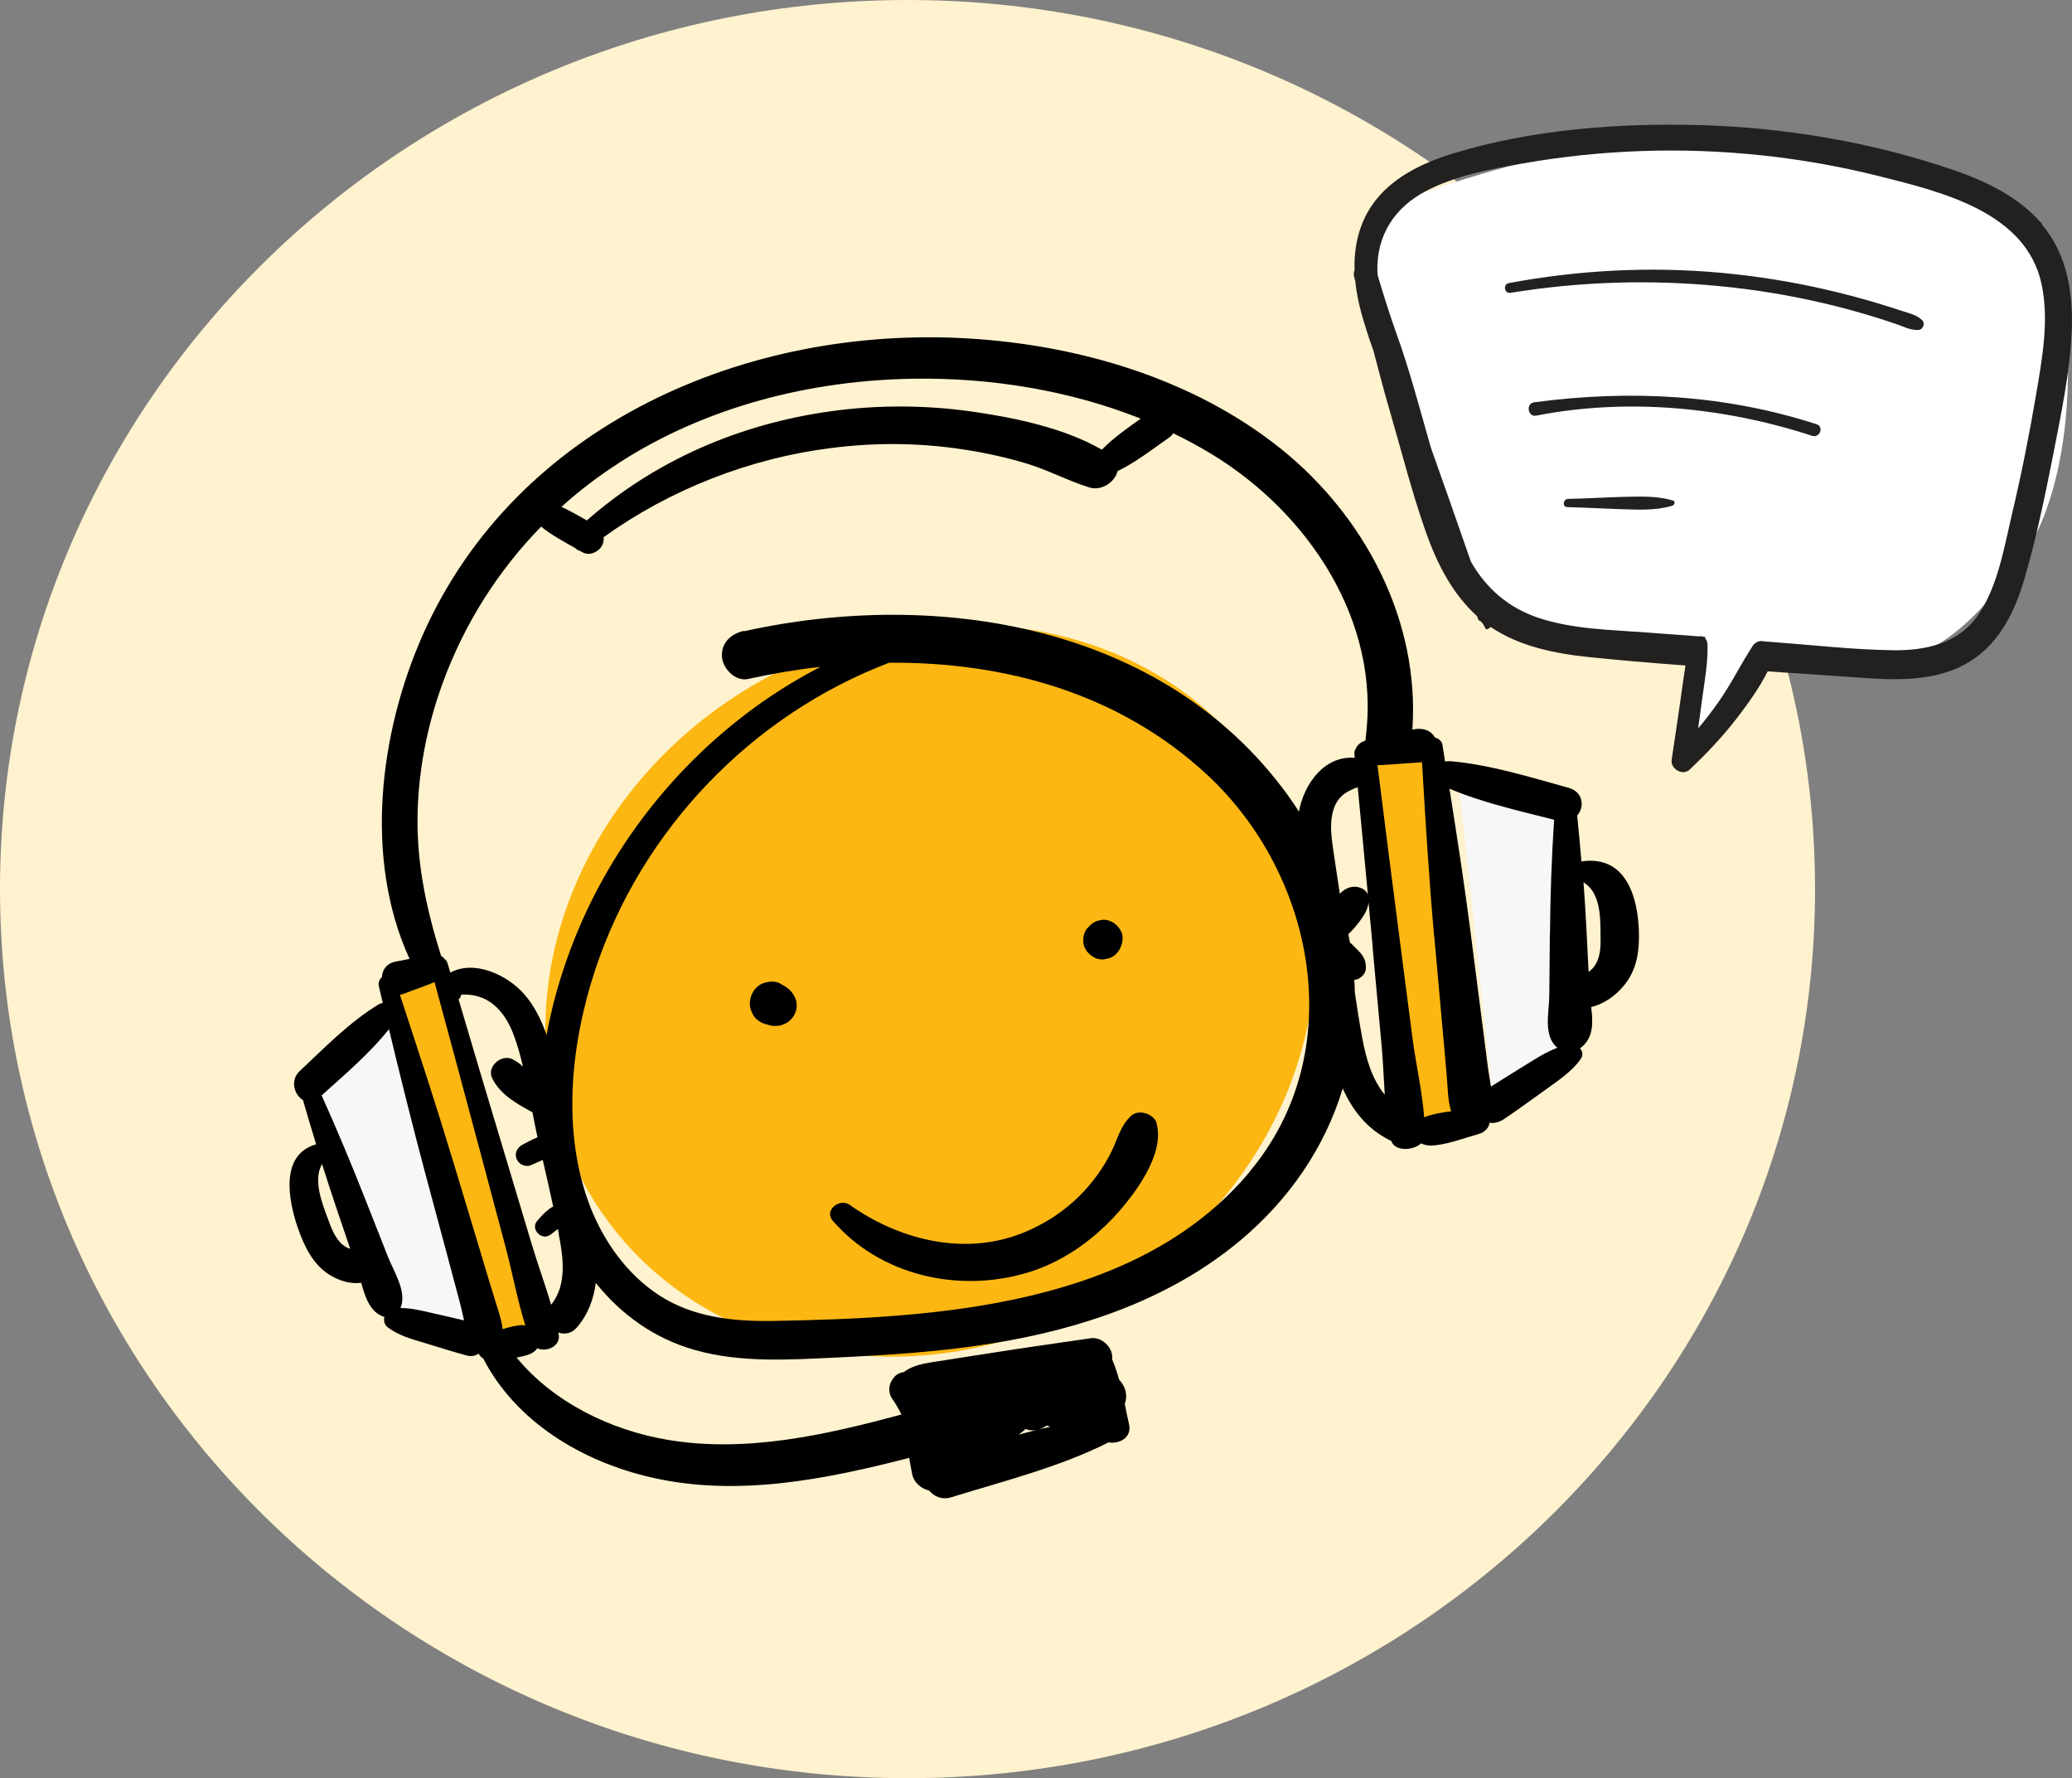
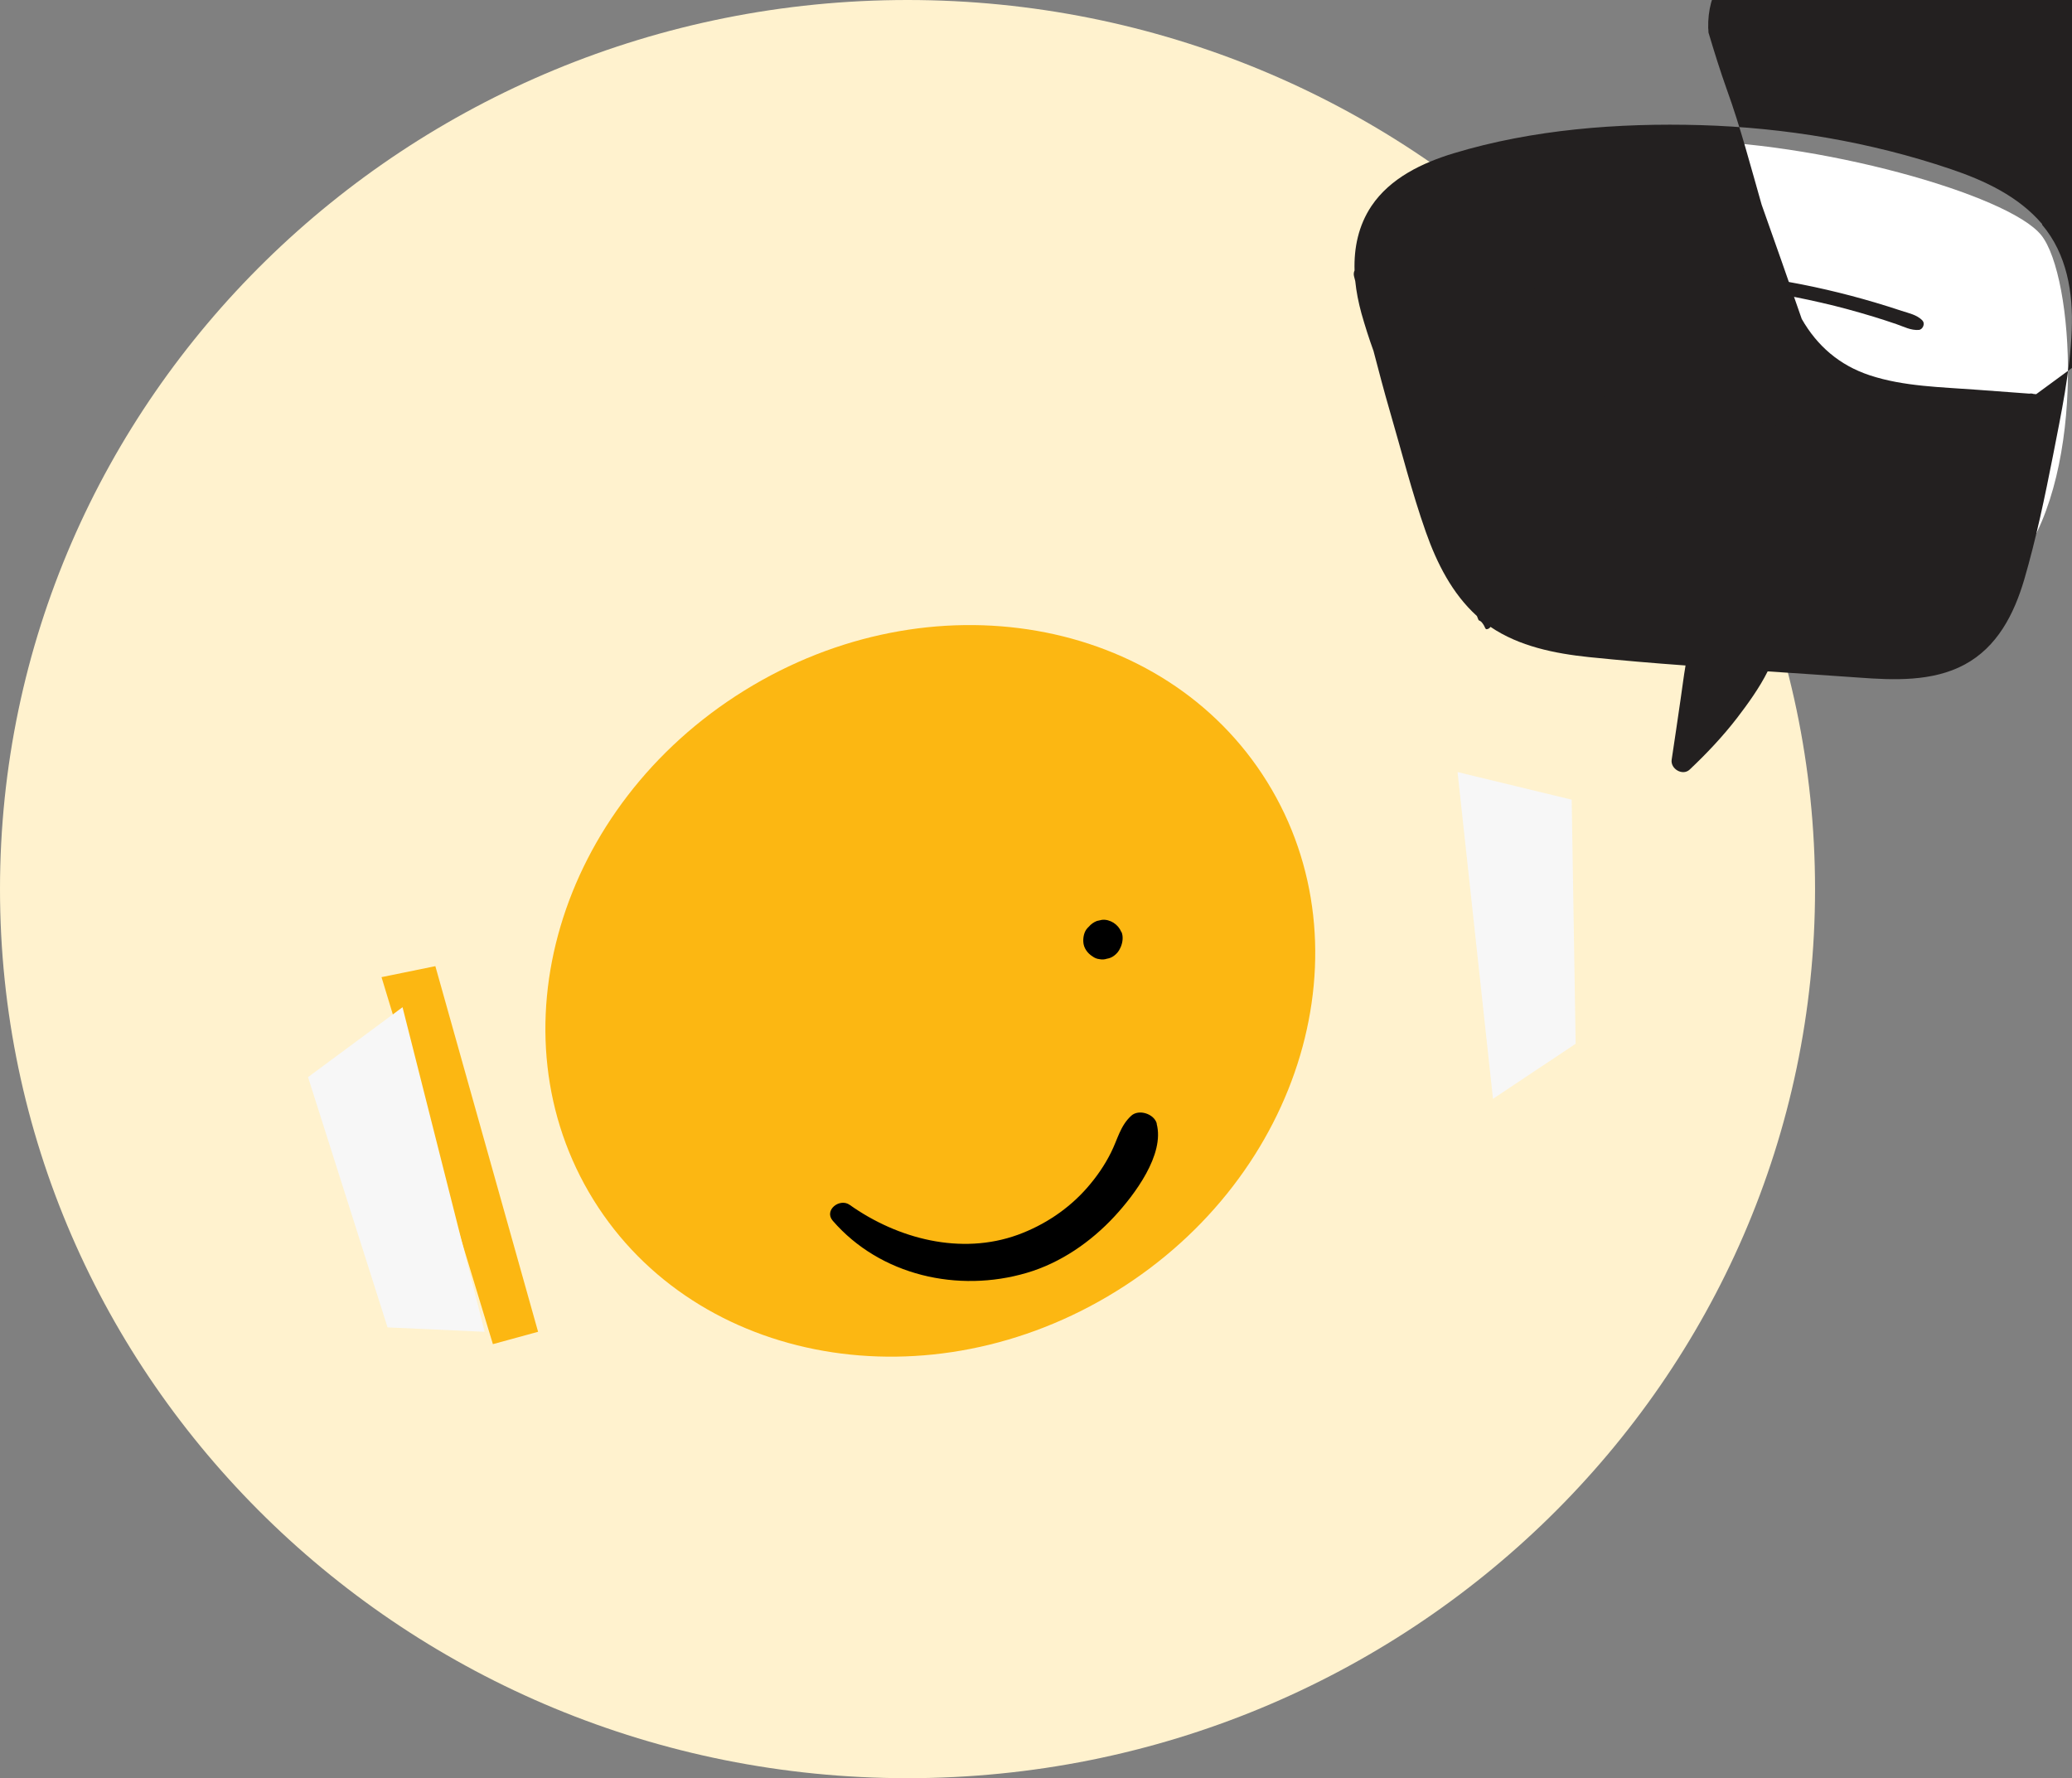
<svg xmlns="http://www.w3.org/2000/svg" viewBox="0 0 150.87 129.46">
  <rect x="0" y="0" width="150.87" height="129.46" fill="#808080" stroke="none" />
  <defs>
    <style>.d{fill:#f7f7f7;}.e{fill:#fff;}.f{fill:#fcb712;}.g{fill:#232020;}.h{fill:#fff2ce;fill-rule:evenodd;}</style>
  </defs>
  <g id="a" />
  <g id="b">
    <g id="c">
      <path class="h" d="M66.08,0C29.61,0,0,29,0,64.73s29.61,64.73,66.08,64.73,66.08-29,66.08-64.73S102.55,0,66.08,0" />
      <polygon class="d" points="106.13 56.21 114.44 58.22 114.73 75.99 108.71 80 106.13 56.21" />
      <path class="f" d="M92.27,56.93c7.48,12.07,2.57,28.67-10.98,37.07-13.55,8.4-30.6,5.42-38.08-6.65-7.48-12.07-2.57-28.67,10.98-37.07,13.55-8.4,30.6-5.42,38.08,6.65" />
      <polygon class="f" points="27.78 71.14 31.7 70.34 39.18 96.96 35.89 97.86 27.78 71.14" />
-       <polygon class="f" points="99.29 55.39 103.77 54.79 107.66 81.41 103.44 83.25 99.29 55.39" />
      <path class="e" d="M101.08,15.02s11.36-4.78,21.23-4.78,23.92,3.89,26.32,6.88c2.39,2.99,3.29,17.05-1.5,23.63-4.79,6.58-7.78,7.78-13.16,7.78l-5.08-.6-5.68,7.18,.3-7.48s-7.78-.3-11.07-1.2c-3.29-.9-10.17-11.66-10.47-15.55-.3-3.89-4.78-12.56-.9-15.85" />
-       <path class="g" d="M148.7,16.32c-1.71-2.02-4.2-3.18-6.66-4.01-5.85-1.98-12.05-3.02-18.21-3.2-5.97-.17-12.24,.31-17.98,2.05-2.28,.69-4.62,1.8-5.99,3.84-.95,1.42-1.28,3.05-1.23,4.69-.06,.13-.08,.29-.03,.46,.03,.1,.05,.2,.08,.31,.08,.79,.24,1.58,.45,2.35,.26,.92,.55,1.83,.88,2.74,.38,1.45,.76,2.91,1.18,4.35,.86,2.94,1.61,5.94,2.63,8.83,.8,2.27,1.92,4.49,3.72,6.12,.04,.1,.08,.2,.12,.3,.09,.04,.18,.09,.25,.18,.11,.14,.19,.28,.25,.43,.02,.02,.04,.03,.06,.05h.02c.11,0,.22-.07,.29-.17,2.09,1.42,4.68,1.94,7.16,2.2,2.34,.24,4.69,.44,7.04,.61-.14,.82-.24,1.65-.36,2.46-.21,1.47-.43,2.93-.65,4.4-.1,.67,.8,1.2,1.31,.72,1.24-1.17,2.42-2.42,3.46-3.77,.78-1.02,1.62-2.18,2.22-3.38,2.2,.15,4.41,.29,6.61,.45,2.56,.19,5.39,.31,7.72-.94,2.39-1.28,3.61-3.68,4.35-6.19,.87-2.98,1.51-6.05,2.11-9.1,.58-2.98,1.23-6.03,1.35-9.07,.11-2.73-.35-5.53-2.16-7.67m-.43,12.34c-.5,2.94-1.08,5.87-1.77,8.77-.57,2.42-1.02,5.21-2.45,7.3-1.44,2.1-3.85,2.61-6.26,2.57-2.88-.04-5.76-.38-8.63-.59-.22-.02-.45-.03-.67-.05-.31-.08-.65,0-.87,.34-.87,1.34-1.56,2.76-2.48,4.07-.47,.66-.96,1.31-1.48,1.92,.08-.59,.16-1.19,.24-1.78,.18-1.4,.47-2.85,.44-4.27,0-.24-.07-.41-.17-.51,0-.03,0-.07,.01-.1l-.2-.02c-.09-.03-.19-.04-.29-.02-1.26-.09-2.52-.19-3.78-.28-2.61-.2-5.36-.23-7.86-1.06-2.2-.73-3.82-2.14-4.94-4.1-.96-2.78-1.94-5.55-2.92-8.32-.8-2.8-1.54-5.63-2.53-8.37-.49-1.37-.92-2.76-1.34-4.16,0-.11-.01-.22-.02-.33-.06-2.57,1.26-4.6,3.5-5.78,2.18-1.15,4.68-1.61,7.09-2.03,2.84-.5,5.71-.8,8.59-.9,5.82-.21,11.72,.41,17.37,1.83,4.49,1.13,10.72,2.6,11.82,7.89,.55,2.63,.04,5.37-.4,7.98" />
+       <path class="g" d="M148.7,16.32c-1.71-2.02-4.2-3.18-6.66-4.01-5.85-1.98-12.05-3.02-18.21-3.2-5.97-.17-12.24,.31-17.98,2.05-2.28,.69-4.62,1.8-5.99,3.84-.95,1.42-1.28,3.05-1.23,4.69-.06,.13-.08,.29-.03,.46,.03,.1,.05,.2,.08,.31,.08,.79,.24,1.58,.45,2.35,.26,.92,.55,1.83,.88,2.74,.38,1.45,.76,2.91,1.18,4.35,.86,2.94,1.61,5.94,2.63,8.83,.8,2.27,1.92,4.49,3.72,6.12,.04,.1,.08,.2,.12,.3,.09,.04,.18,.09,.25,.18,.11,.14,.19,.28,.25,.43,.02,.02,.04,.03,.06,.05h.02c.11,0,.22-.07,.29-.17,2.09,1.42,4.68,1.94,7.16,2.2,2.34,.24,4.69,.44,7.04,.61-.14,.82-.24,1.65-.36,2.46-.21,1.47-.43,2.93-.65,4.4-.1,.67,.8,1.2,1.31,.72,1.24-1.17,2.42-2.42,3.46-3.77,.78-1.02,1.62-2.18,2.22-3.38,2.2,.15,4.41,.29,6.61,.45,2.56,.19,5.39,.31,7.72-.94,2.39-1.28,3.61-3.68,4.35-6.19,.87-2.98,1.51-6.05,2.11-9.1,.58-2.98,1.23-6.03,1.35-9.07,.11-2.73-.35-5.53-2.16-7.67m-.43,12.34l-.2-.02c-.09-.03-.19-.04-.29-.02-1.26-.09-2.52-.19-3.78-.28-2.61-.2-5.36-.23-7.86-1.06-2.2-.73-3.82-2.14-4.94-4.1-.96-2.78-1.94-5.55-2.92-8.32-.8-2.8-1.54-5.63-2.53-8.37-.49-1.37-.92-2.76-1.34-4.16,0-.11-.01-.22-.02-.33-.06-2.57,1.26-4.6,3.5-5.78,2.18-1.15,4.68-1.61,7.09-2.03,2.84-.5,5.71-.8,8.59-.9,5.82-.21,11.72,.41,17.37,1.83,4.49,1.13,10.72,2.6,11.82,7.89,.55,2.63,.04,5.37-.4,7.98" />
      <path class="g" d="M139.97,23.32c-.42-.41-.96-.51-1.51-.69-.64-.21-1.29-.42-1.94-.61-1.15-.34-2.32-.65-3.49-.92-2.54-.59-5.13-1-7.73-1.24-5.14-.47-10.36-.2-15.43,.75-.45,.08-.34,.78,.11,.71,5.03-.82,10.14-.98,15.21-.49,2.5,.24,4.99,.64,7.44,1.21,1.28,.29,2.54,.64,3.8,1.02,.55,.17,1.11,.35,1.66,.54,.55,.19,1.04,.46,1.62,.42,.3-.02,.49-.47,.26-.69" />
      <path class="g" d="M132.28,30.89c-6.69-2.17-13.62-2.53-20.57-1.6-.63,.08-.47,1.1,.15,.97,6.64-1.3,13.68-.62,20.09,1.47,.55,.18,.88-.66,.33-.84" />
      <path class="g" d="M121.81,36.44c-1.12-.34-2.3-.29-3.46-.27-1.39,.03-2.77,.13-4.16,.15-.38,0-.46,.59-.07,.6,1.31,.03,2.62,.11,3.93,.15,1.23,.04,2.52,.11,3.71-.25,.17-.05,.26-.33,.04-.39" />
      <polygon class="d" points="22.43 78.42 29.31 73.33 35.29 96.96 28.22 96.64 22.43 78.42" />
-       <path d="M115.15,62.73c-.09-1.12-.2-2.24-.31-3.35,.55-.62,.46-1.73-.64-2.03-2.74-.75-5.67-1.68-8.58-1.93-.14-.01-.28,0-.4,.02-.06-.4-.13-.8-.19-1.21-.05-.29-.28-.46-.54-.53-.25-.46-.81-.77-1.65-.58,.55-7.92-3.45-15.54-9.59-20.46-6.37-5.1-14.7-7.54-22.76-8.02-16.1-.96-32.89,6.23-39.7,21.57-3.16,7.12-4.31,16.31-.97,23.6-.32,.07-.64,.13-.97,.19-.71,.12-1.02,.62-1.04,1.14-.18,.15-.29,.4-.22,.68,.09,.4,.19,.79,.28,1.19-.1,.02-.21,.06-.31,.12-2.1,1.27-3.96,3.18-5.74,4.85-.72,.67-.39,1.74,.24,2.11,.31,1.08,.63,2.15,.96,3.22-2.63,.74-2.05,4.01-1.33,6.1,.47,1.34,1.1,2.67,2.35,3.43,.69,.42,1.51,.66,2.26,.55,.28,1.02,.64,2.12,1.6,2.46,.03,.01,.06,.02,.09,.03-.07,.27,0,.57,.26,.77,.8,.59,1.69,.83,2.63,1.11,1.02,.31,2.05,.64,3.08,.92,.36,.1,.66,.03,.89-.13,.08,.15,.19,.28,.34,.36,2.38,4.61,7.18,7.49,12.22,8.65,6.25,1.44,12.65,.16,18.79-1.42,.07,.4,.14,.8,.22,1.19,.12,.6,.67,1.07,1.24,1.19,.36,.44,.94,.7,1.63,.48,3.82-1.18,7.84-2.18,11.43-3.99,.8,.14,1.71-.36,1.49-1.32-.11-.47-.21-.97-.31-1.47,.16-.45,.14-.97-.16-1.45-.08-.12-.17-.23-.26-.34-.14-.51-.3-1-.5-1.46,.02-.21,0-.4-.08-.61-.23-.56-.84-1.02-1.48-.93-2.39,.35-4.77,.68-7.16,1.06-1.15,.18-2.31,.35-3.46,.54-1.02,.17-2.16,.23-3,.87-.26,.02-.52,.16-.68,.35l-.1,.13c-.34,.42-.36,1.04-.04,1.48,.25,.35,.46,.73,.66,1.12-5.54,1.5-11.36,2.81-17.06,1.84-4.12-.7-8.28-2.72-10.97-5.99,.34-.05,.67-.13,.98-.25,.24-.1,.42-.25,.53-.42,.67,.31,1.73-.15,1.56-1.03,0-.04-.02-.08-.03-.12,.44,.16,.96,.09,1.35-.36,.82-.95,1.23-2.08,1.38-3.25,1.83,2.29,4.25,4.05,7.23,4.89,3.29,.93,6.79,.71,10.16,.55,3.85-.18,7.7-.42,11.51-1.04,6.45-1.04,12.88-3.2,17.97-7.44,3.55-2.95,6.21-6.77,7.52-11.12,.7,1.59,1.78,2.96,3.42,3.77,.04,.02,.07,.03,.11,.05,.26,.78,1.58,.73,2.18,.18,.2,.11,.46,.17,.78,.16,1.12-.06,2.33-.54,3.41-.84,.48-.14,.74-.47,.79-.82,.32,.05,.69-.02,1.06-.27,1.04-.7,2.05-1.45,3.08-2.18,.93-.67,1.83-1.27,2.48-2.16,.22-.3,.16-.6-.04-.81,.03-.02,.06-.04,.09-.06,.93-.73,.86-1.88,.73-2.94,.9-.22,1.72-.79,2.31-1.48,1.08-1.24,1.21-2.72,1.16-4.15-.09-2.22-.85-5.44-4.14-4.98M24.98,90.65c-.61-.5-.89-1.33-1.15-2.04-.4-1.07-1.04-2.75-.38-3.86,.35,1.12,.72,2.23,1.09,3.34,.32,.95,.64,1.89,.96,2.83-.17-.05-.34-.13-.51-.27m6.45,4.94c-.77-.18-1.51-.36-2.28-.36,.5-1.17-.48-2.63-.91-3.73-.55-1.4-1.1-2.79-1.65-4.18-1-2.55-2.06-5.07-3.18-7.57,1.66-1.5,3.5-3.05,4.9-4.82,.82,3.4,1.66,6.8,2.56,10.18,.57,2.12,1.14,4.25,1.71,6.37,.28,1.06,.57,2.12,.85,3.19,.13,.47,.23,.97,.35,1.46-.78-.19-1.57-.36-2.35-.54m43.24,8.45c.5,.2,1.08,.08,1.53-.25,.08,.03,.17,.06,.26,.09-.78,.17-1.55,.37-2.32,.57,.19-.12,.37-.26,.53-.42M45.02,33.73c6.4-4.14,14.03-6.06,21.6-6.16,5.52-.07,11.24,.84,16.44,2.91-.99,.7-1.99,1.4-2.83,2.26-2.72-1.57-6.26-2.31-9.28-2.75-3.47-.51-7.03-.53-10.51-.04-6.59,.92-12.73,3.56-17.71,7.94-.6-.34-1.22-.7-1.85-.99,1.29-1.16,2.67-2.22,4.15-3.17m-6.95,62.74c-.48,.01-.98,.14-1.48,.3-.11-.86-.43-1.67-.68-2.52-.32-1.05-.64-2.1-.95-3.15-.66-2.17-1.31-4.35-1.97-6.53-1.23-4.07-2.55-8.1-3.88-12.14,.08-.02,.17-.04,.26-.07,.75-.3,1.52-.54,2.26-.86,1.14,4.2,2.27,8.4,3.39,12.6,.6,2.25,1.2,4.5,1.8,6.76,.49,1.84,.84,3.79,1.42,5.63-.05,0-.1-.01-.15,0m2.57-6.7c.34,1.73,.64,3.74-.54,5.2-.43-1.45-.96-2.9-1.39-4.33l-2.07-6.9c-1.1-3.66-2.2-7.33-3.28-11,.11-.09,.18-.21,.19-.35,1.92-.1,3.16,1.1,3.86,3.04,.26,.71,.46,1.45,.64,2.2-.22-.2-.47-.38-.75-.53-.81-.41-1.92,.53-1.49,1.39,.6,1.2,1.8,1.85,2.93,2.47,.11,.6,.23,1.19,.36,1.78,0,.01,0,.03,.01,.04-.42,.17-.83,.4-1.06,.52-.39,.19-.64,.6-.47,1.04,.14,.39,.64,.65,1.04,.47,.2-.09,.53-.22,.87-.38,.26,1.13,.52,2.26,.76,3.39-.22,.1-.41,.27-.59,.43-.21,.19-.38,.4-.57,.61-.53,.59,.32,1.49,.96,1.01,.18-.14,.37-.27,.54-.42,.02,.1,.04,.21,.06,.31m50.32-4.47c-8.24,9.82-22.84,10.65-34.7,10.86-2.89,.05-5.86-.26-8.34-1.89-2.3-1.51-3.99-3.88-4.98-6.42-2.11-5.45-1.43-11.87,.38-17.32,3.39-10.17,11.4-18.49,21.38-22.29,8.44-.07,16.78,2.23,23.17,8.17,7.91,7.35,10.35,20.22,3.08,28.88M54.16,45.93c-.93,.21-1.67,.87-1.59,1.91,.07,.85,.98,1.8,1.91,1.59,1.73-.38,3.49-.68,5.26-.88-7.66,3.95-13.89,10.66-17.38,18.55-1.14,2.59-2.04,5.39-2.56,8.25-.39-1.11-.9-2.15-1.65-2.99-1.23-1.39-3.61-2.5-5.36-1.55-.07-.22-.13-.45-.2-.67-.04-.14-.11-.24-.2-.31-.07-.09-.16-.17-.27-.23-1.02-3.24-1.73-6.45-1.72-9.87,.01-3.39,.67-6.81,1.83-9.99,1.57-4.31,4.02-8.17,7.17-11.4,.74,.61,1.64,1.08,2.48,1.56,.1,.1,.22,.18,.36,.21,.06,.03,.12,.07,.18,.1,.51,.3,1.22-.05,1.44-.54,.09-.19,.11-.38,.09-.56,4.84-3.48,10.66-5.75,16.56-6.49,3.19-.41,6.43-.39,9.62,.1,1.53,.23,3.04,.56,4.53,1,1.6,.47,3.08,1.28,4.66,1.77,.89,.28,1.88-.41,2.05-1.19,1.35-.65,2.56-1.61,3.78-2.46,.12-.09,.22-.19,.29-.29,.94,.46,1.86,.95,2.75,1.49,7.05,4.27,12.36,12.16,11.25,20.66-.01,.08-.01,.15-.02,.22-.4,.13-.62,.36-.71,.61-.07,.1-.11,.22-.09,.37,0,.09,.02,.18,.02,.27-2.21-.17-3.7,1.91-4.06,3.92-.26-.41-.53-.81-.82-1.21-8.99-12.39-25.47-15.05-39.6-11.92m45.79,23.09l.66,7.19c.1,1.14,.14,2.3,.22,3.46-.95-1.15-1.38-2.69-1.65-4.18-.2-1.08-.37-2.17-.53-3.26,0-.31-.02-.62-.04-.92,.39-.01,.81-.41,.84-.79,.04-.46-.1-.84-.4-1.18-.21-.24-.45-.46-.68-.69-.02-.02-.05-.04-.08-.06-.04-.2-.07-.41-.11-.61,.29-.27,.54-.57,.78-.88,.34-.44,.62-.88,.69-1.42,.1,1.11,.21,2.23,.31,3.34m-.36-3.92c-.2-.48-.8-.66-1.29-.53-.29,.07-.54,.25-.75,.47-.16-1.01-.31-2.03-.46-3.04-.13-.9-.28-1.86-.09-2.76,.24-1.13,.85-1.6,1.85-1.96,.25,2.61,.5,5.22,.74,7.83m4.84,3.1c.2,2.27,.41,4.53,.61,6.8,.1,1.09,.2,2.19,.29,3.28,.08,.88,.07,1.77,.32,2.59-.63,.07-1.25,.18-1.79,.37-.06,.02-.11,.05-.17,.07-.15-1.92-.6-3.85-.85-5.75-.3-2.31-.6-4.63-.9-6.94-.56-4.32-1.11-8.63-1.65-12.95,.97-.03,1.94-.14,2.92-.19,.11,0,.22-.02,.32-.04,.25,4.25,.51,8.51,.89,12.75m8.42-.27c-.01,1.51-.03,3.02-.04,4.53-.01,1.18-.47,2.94,.59,3.79-.88,.34-1.63,.83-2.42,1.32-.81,.5-1.62,1-2.42,1.51-.07-.5-.17-1-.23-1.48-.14-1.09-.28-2.18-.42-3.27-.28-2.18-.56-4.37-.84-6.55-.45-3.47-.98-6.93-1.53-10.39,2.35,1,5.09,1.62,7.62,2.26-.18,2.76-.28,5.52-.3,8.28m3.68-.03c.01,.77,.06,1.64-.41,2.36-.13,.2-.29,.35-.46,.47-.05-1-.1-2-.15-3-.06-1.18-.13-2.35-.22-3.52,1.23,.73,1.23,2.54,1.24,3.69" />
      <path d="M84.23,81.8c-.19-.71-1.32-1.08-1.87-.56-.8,.74-.98,1.71-1.46,2.66-.46,.93-1.05,1.78-1.73,2.56-1.36,1.56-3.12,2.73-5.06,3.44-4.14,1.5-8.74,.3-12.24-2.18-.73-.52-1.9,.39-1.23,1.16,3.46,3.99,9.13,5.26,14.12,3.79,2.46-.72,4.67-2.25,6.4-4.12,1.45-1.57,3.66-4.49,3.06-6.74" />
-       <path d="M57.92,72.71c-.14-.36-.37-.65-.7-.86-.13-.08-.26-.16-.4-.24-.35-.21-.84-.16-1.21-.04-.47,.15-.8,.56-.94,1.02-.13,.42-.09,.81,.12,1.2,.08,.19,.21,.35,.38,.48,.21,.17,.46,.28,.73,.33,.08,.02,.17,.06,.25,.07,.13,.03,.31,.03,.45,.02,.18,0,.32-.06,.47-.12,.73-.28,1.14-1.13,.85-1.87" />
      <path d="M81.65,67.86c-.12-.29-.31-.51-.57-.68-.24-.15-.55-.25-.85-.21l-.36,.08c-.23,.09-.43,.23-.59,.42l-.09,.09c-.25,.26-.33,.67-.31,1.01,.02,.44,.3,.83,.67,1.06,.15,.11,.31,.18,.5,.2,.19,.04,.37,.03,.55-.03,.19-.03,.36-.1,.52-.22,.2-.15,.35-.33,.45-.56l.05-.11c.13-.32,.18-.73,.04-1.06" />
    </g>
  </g>
</svg>